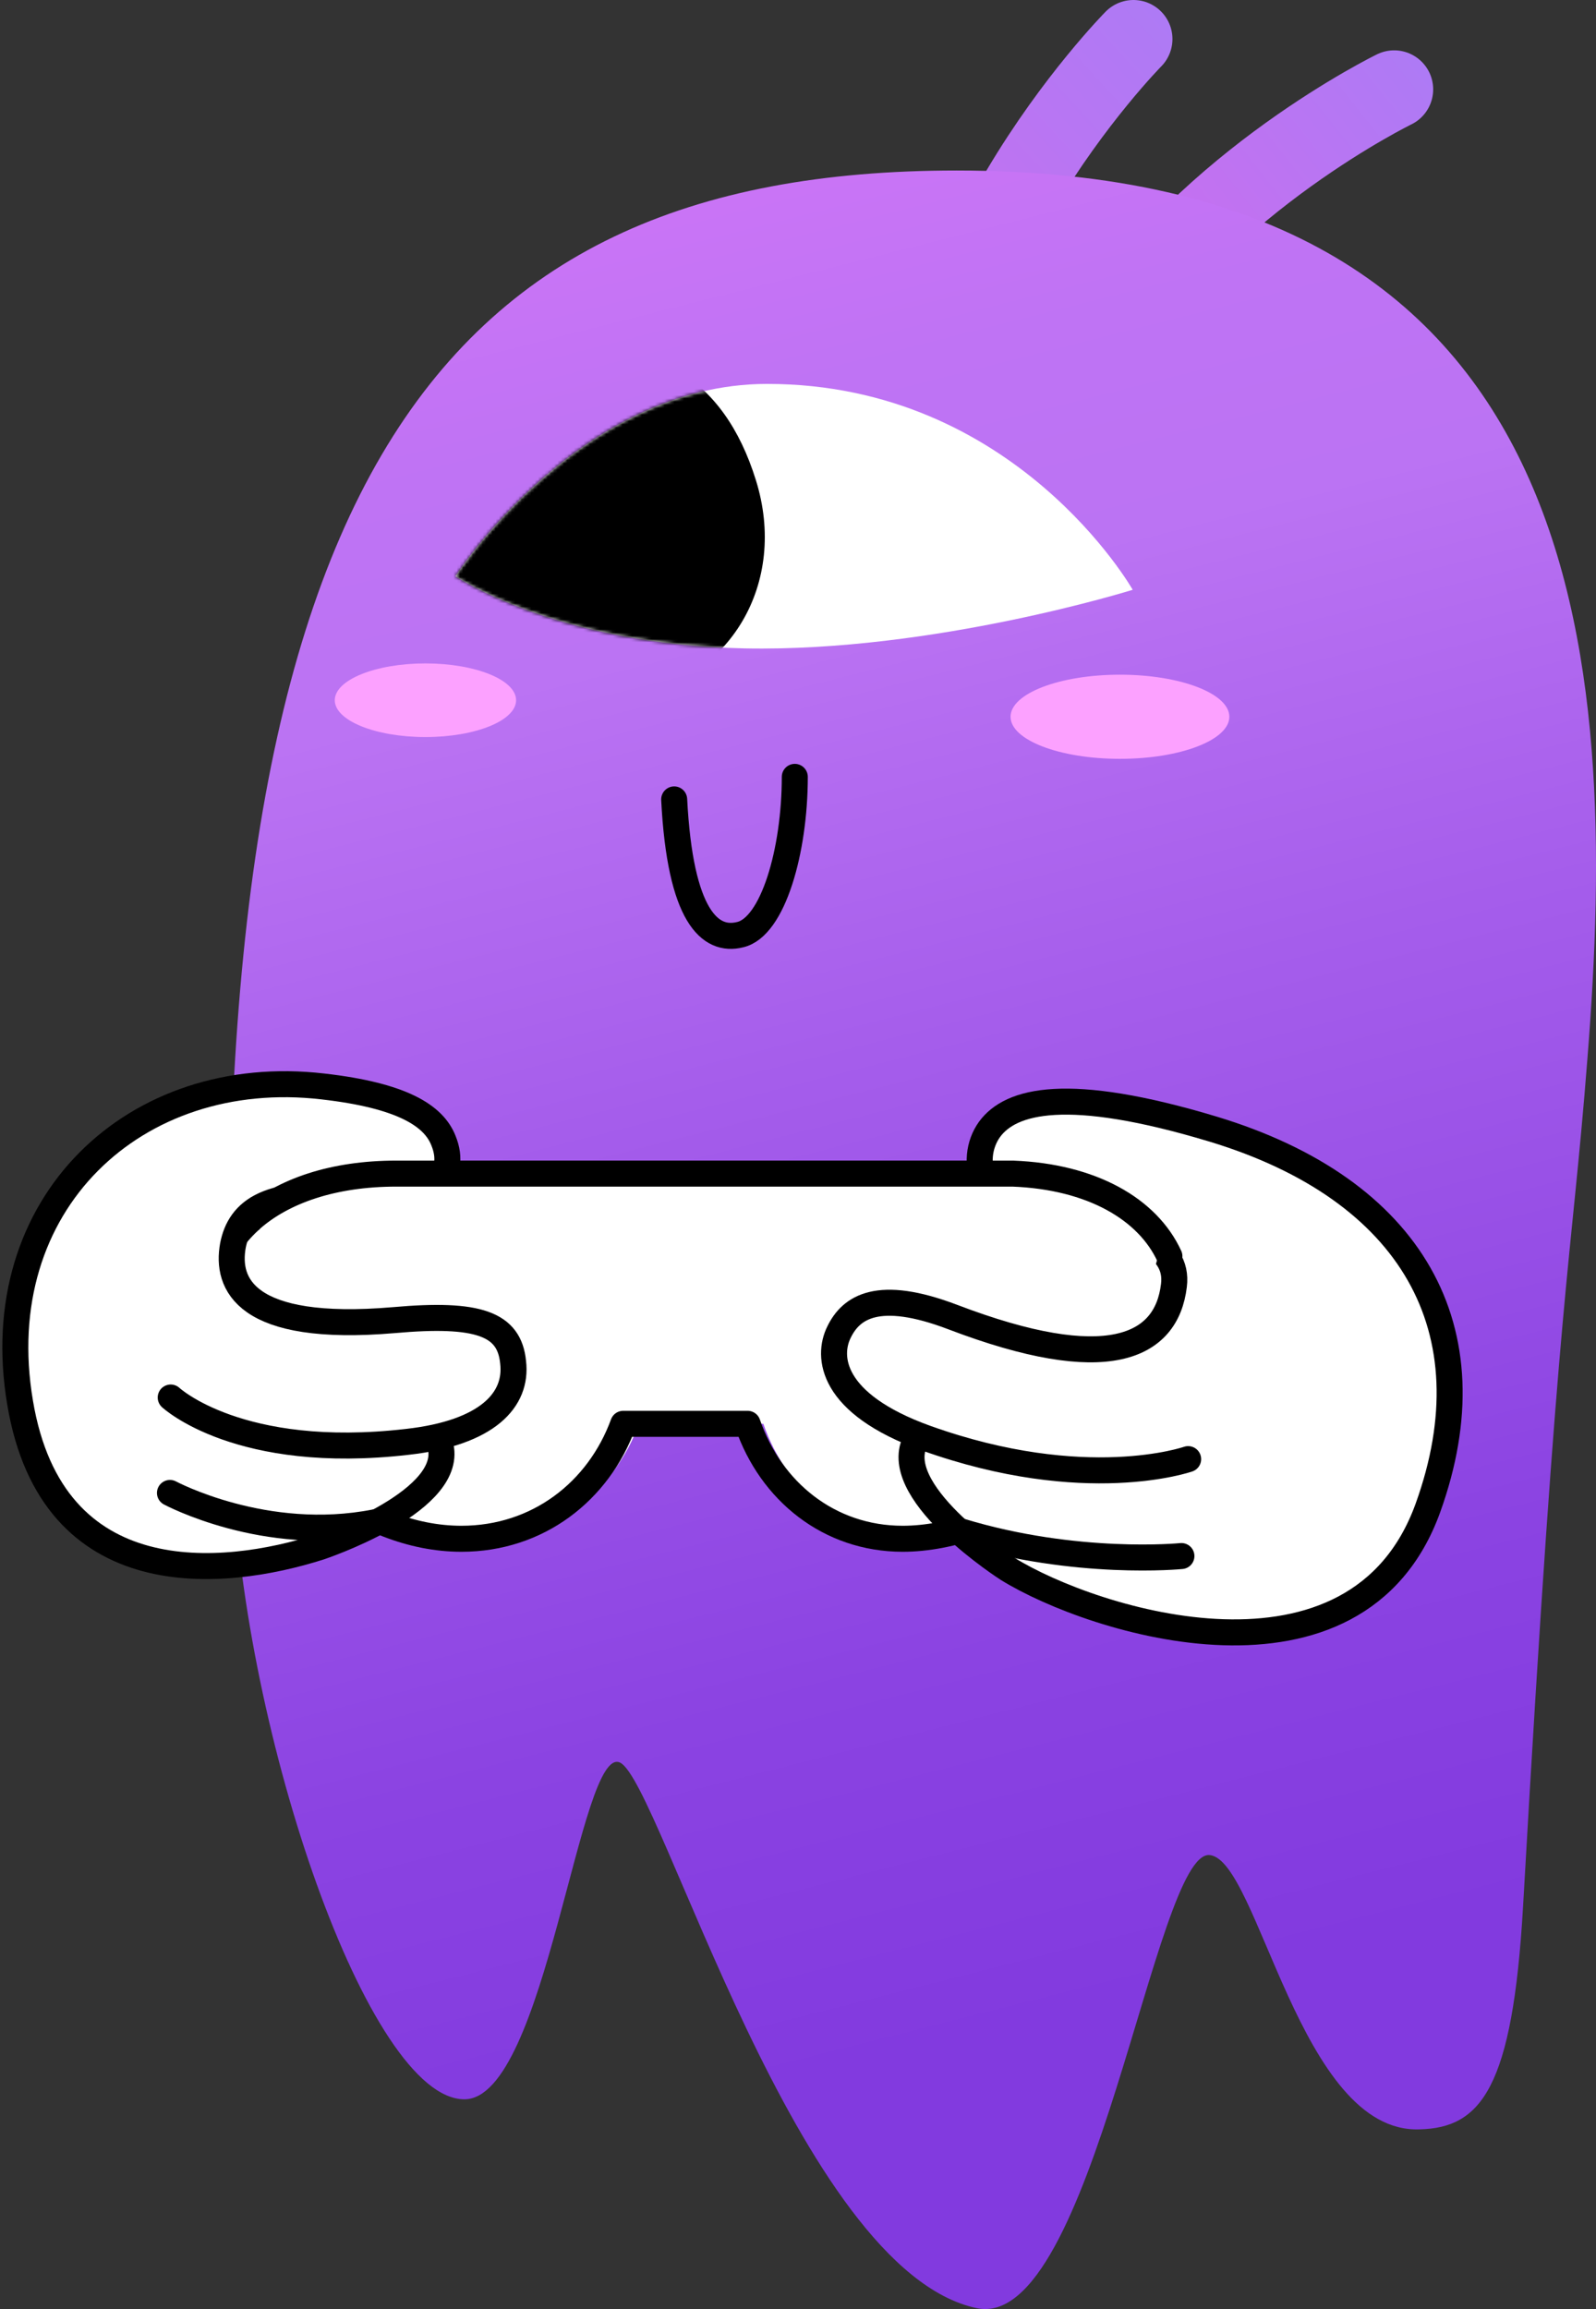
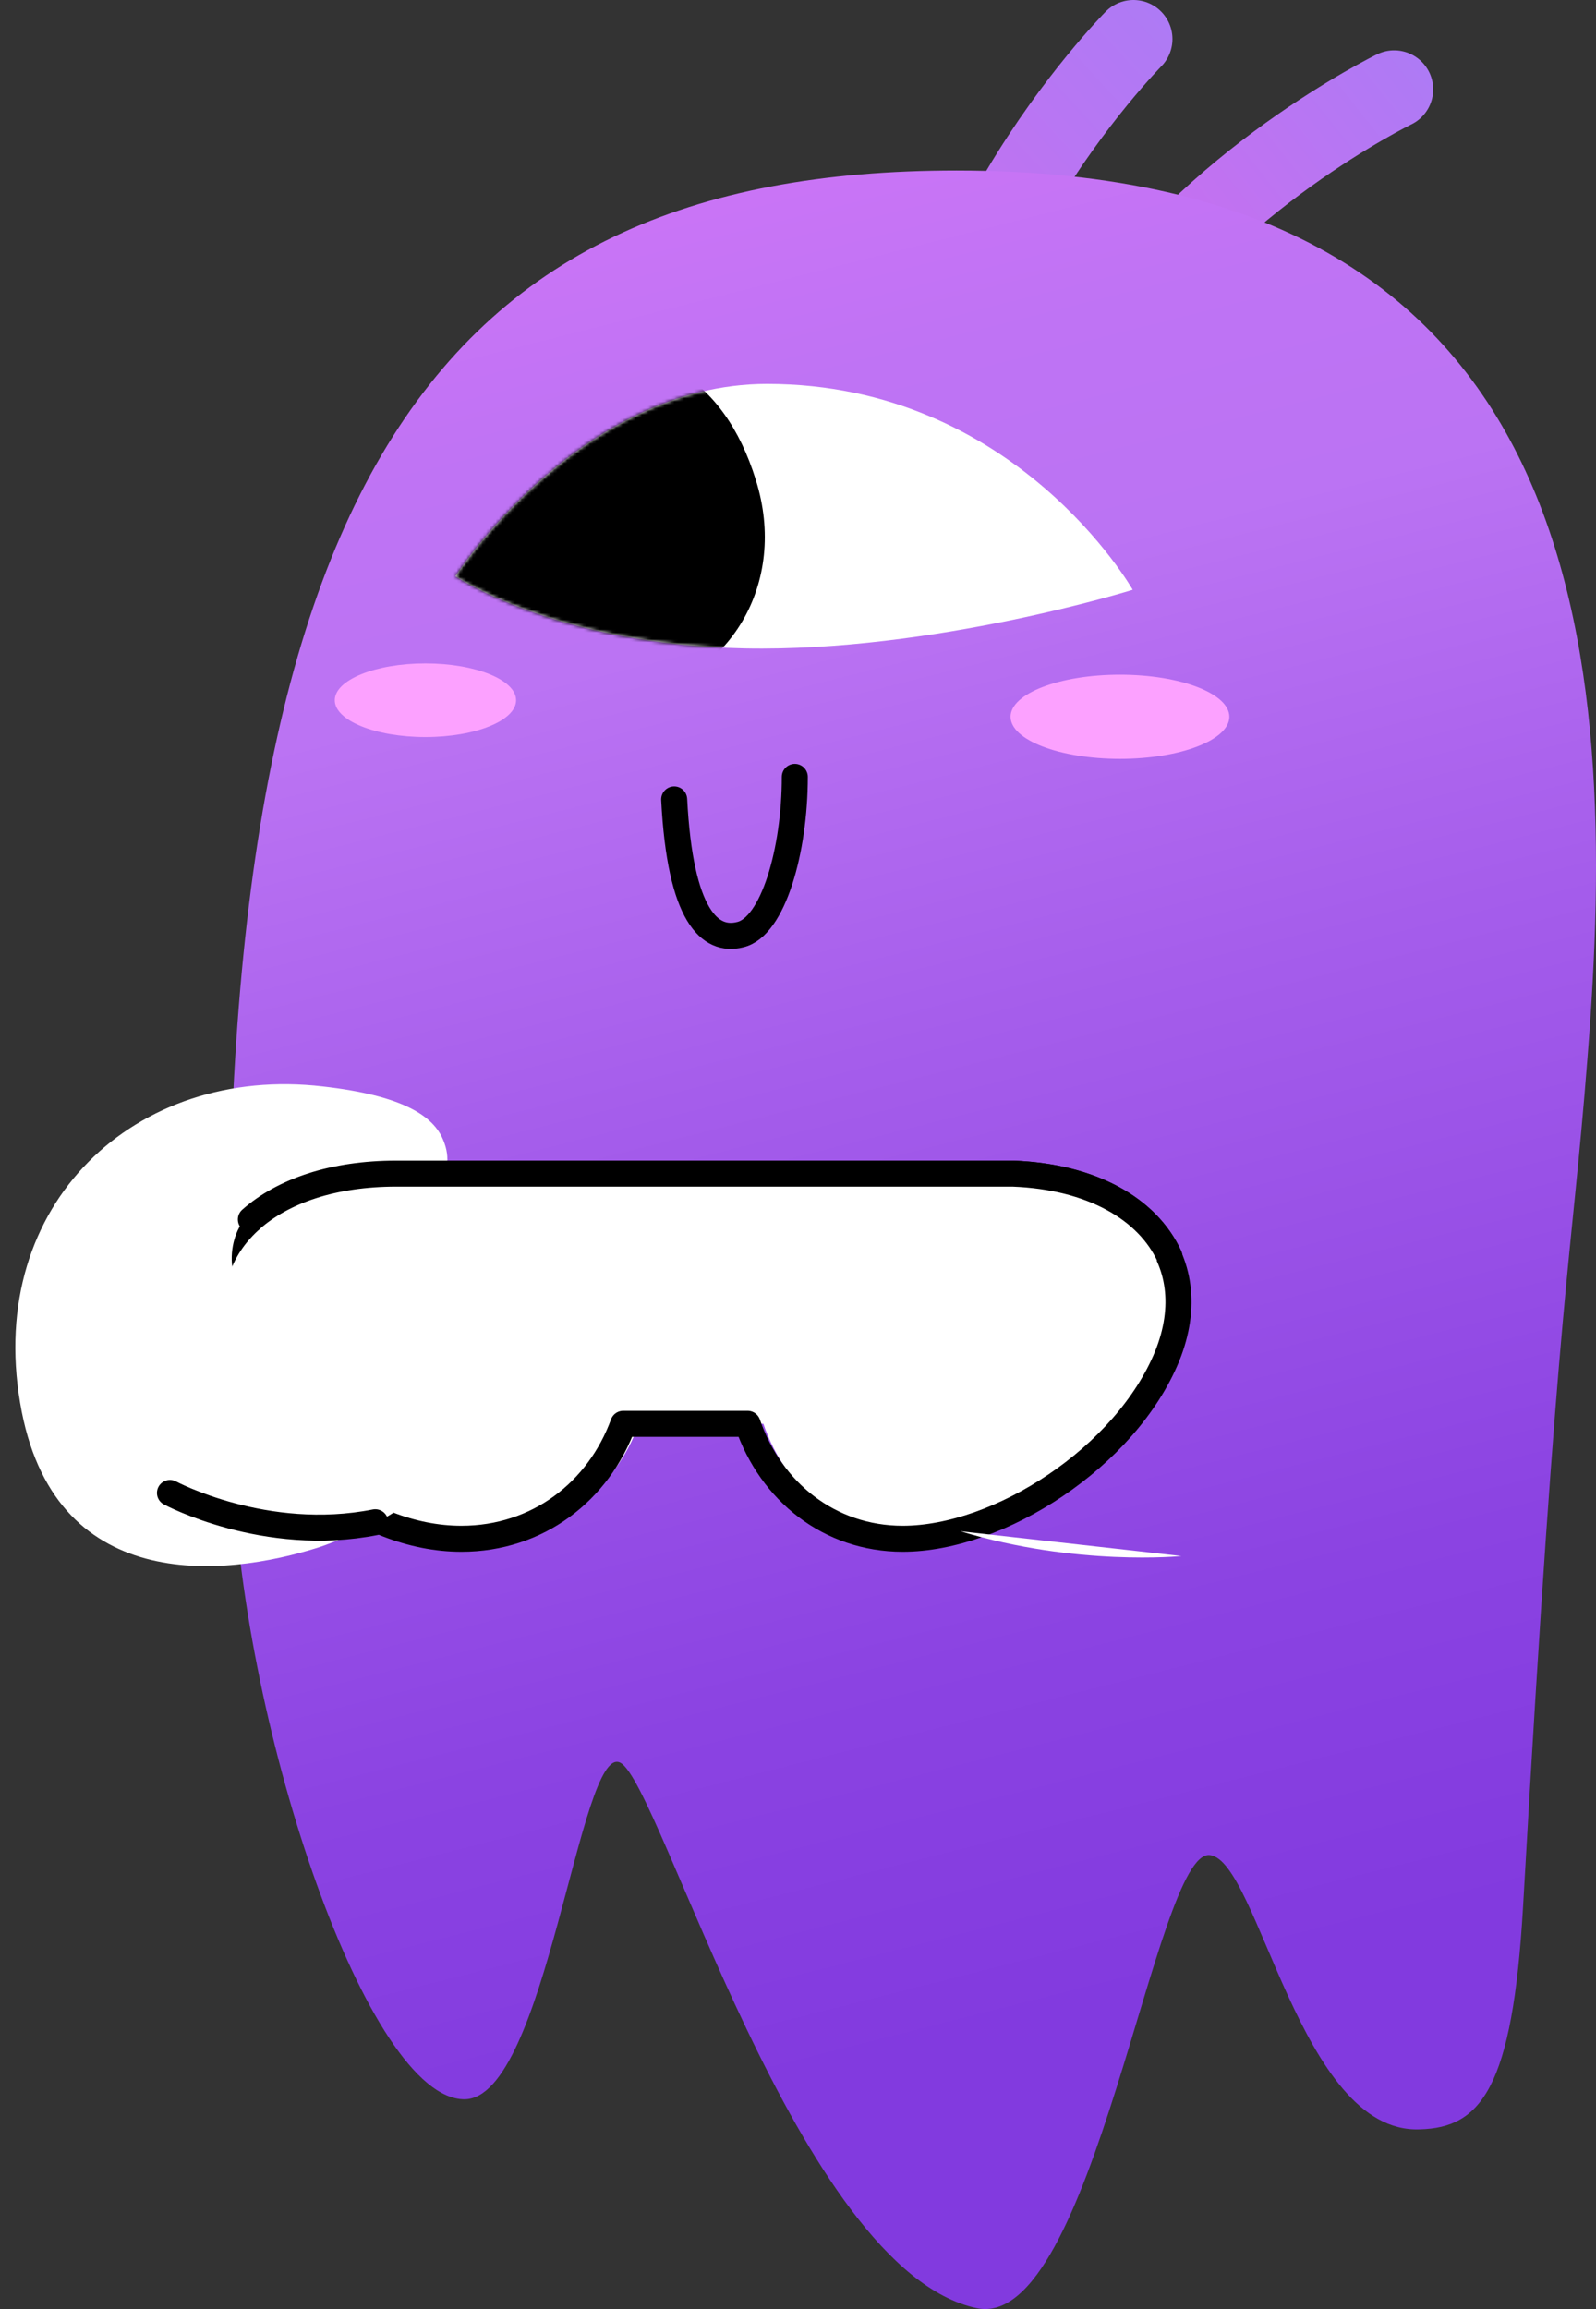
<svg xmlns="http://www.w3.org/2000/svg" width="491" height="710" viewBox="0 0 491 710" fill="none">
  <rect x="0" y="0" width="491" height="710" fill="#333333" stroke="none" />
  <path d="M428.908 27.48C428.908 27.48 371.516 55.435 340.63 104.184" stroke="url(#paint0_linear_4354_1128)" stroke-width="24" stroke-miterlimit="10" stroke-linecap="round" />
  <path d="M348.697 12C348.697 12 275.861 85.701 288.999 161.712" stroke="url(#paint1_linear_4354_1128)" stroke-width="24" stroke-miterlimit="10" stroke-linecap="round" />
  <path d="M468.554 586.359C479.617 391.364 483.305 390.439 488.376 325.287C498.287 201.451 489.298 52.432 294.301 52.432C130.881 52.432 60.12 152.471 71.644 452.357C74.871 533.221 113.364 645.505 142.867 645.505C167.991 645.505 178.363 535.762 190.81 542C203.256 548.238 245.436 698.181 300.524 709.733C336.25 717.126 355.382 568.338 372.208 570.418C387.19 572.035 399.867 656.133 436.746 654.746C455.646 654.284 465.327 642.039 468.554 586.359Z" fill="url(#paint2_linear_4354_1128)" />
  <path d="M207.405 245.81C209.249 281.851 218.468 289.707 227.688 287.396C237.83 285.086 244.514 261.52 244.514 238.878" stroke="black" stroke-width="8" stroke-miterlimit="10" stroke-linecap="round" stroke-linejoin="round" />
  <path d="M140.105 177.192C140.105 177.192 170.991 198.217 229.075 199.372C287.159 200.527 348.471 181.351 348.471 181.351C348.471 181.351 312.514 118.047 235.99 118.047C178.136 118.047 140.105 177.192 140.105 177.192Z" fill="white" />
  <mask id="mask0_4354_1128" style="mask-type:luminance" maskUnits="userSpaceOnUse" x="140" y="118" width="209" height="82">
    <path d="M140.107 177.193C140.107 177.193 170.993 198.217 229.077 199.373C287.161 200.528 348.473 181.352 348.473 181.352C348.473 181.352 319.2 118.047 235.992 118.047C178.138 118.047 140.107 177.193 140.107 177.193Z" fill="white" />
  </mask>
  <g mask="url(#mask0_4354_1128)">
    <path d="M232.538 147.619C242.449 179.271 224.702 209.306 193.124 214.62C161.316 219.934 139.188 207.458 129.277 175.575C119.366 143.923 137.114 113.888 168.692 108.574C200.269 103.26 222.627 115.736 232.538 147.619Z" fill="black" />
  </g>
  <path d="M130.884 226.634C115.481 226.634 102.994 221.566 102.994 215.314C102.994 209.061 115.481 203.993 130.884 203.993C146.287 203.993 158.773 209.061 158.773 215.314C158.773 221.566 146.287 226.634 130.884 226.634Z" fill="#FCA1FF" />
  <path d="M344.548 233.333C325.962 233.333 310.895 227.541 310.895 220.395C310.895 213.25 325.962 207.457 344.548 207.457C363.133 207.457 378.199 213.25 378.199 220.395C378.199 227.541 363.133 233.333 344.548 233.333Z" fill="#FCA1FF" />
  <path d="M121.894 360.867H311.59C350.313 362.253 371.288 386.743 359.072 417.009C346.395 447.968 312.281 473.151 282.548 473.151C259.959 473.151 241.981 458.596 234.836 437.803H196.574C188.968 458.596 170.298 473.151 146.787 473.151C116.132 473.151 81.097 447.968 68.42 417.009C55.973 386.05 79.944 360.867 121.894 360.867Z" fill="white" />
  <path d="M121.894 360.867H311.59C350.313 362.253 371.288 386.743 359.072 417.009C346.395 447.968 307.441 473.151 277.708 473.151C255.119 473.151 237.141 458.596 229.996 437.803H191.734C184.127 458.596 165.457 473.151 141.947 473.151C111.291 473.151 81.097 447.968 68.42 417.009C55.973 386.05 79.944 360.867 121.894 360.867Z" stroke="black" stroke-width="8" stroke-miterlimit="10" stroke-linecap="round" stroke-linejoin="round" />
-   <path d="M281.166 444.041C274.942 459.982 309.977 482.393 309.977 482.393C336.484 498.797 417.387 524.211 439.284 463.679C459.106 408.692 434.213 365.719 373.363 347.236C328.186 333.605 310.899 338.457 304.445 347.236C297.761 356.478 300.988 373.805 324.959 375.423C347.778 377.04 362.76 382.585 361.147 395.292C358.842 414.468 340.402 423.016 293.151 404.995C270.102 396.216 261.804 401.992 258.116 409.616C254.429 417.009 255.35 431.565 284.853 442.193C333.948 459.751 365.526 448.662 365.526 448.662" fill="white" />
-   <path d="M281.166 444.041C274.942 459.982 309.977 482.393 309.977 482.393C336.484 498.797 417.387 524.211 439.284 463.679C459.106 408.692 434.213 365.719 373.363 347.236C328.186 333.605 310.899 338.457 304.445 347.236C297.761 356.478 300.988 373.805 324.959 375.423C347.778 377.04 362.76 382.585 361.147 395.292C358.842 414.468 340.402 423.016 293.151 404.995C270.102 396.216 261.804 401.992 258.116 409.616C254.429 417.009 255.35 431.565 284.853 442.193C333.948 459.751 365.526 448.662 365.526 448.662" stroke="black" stroke-width="8" stroke-miterlimit="10" stroke-linecap="round" stroke-linejoin="round" />
  <path d="M363.455 478.465C363.455 478.465 331.186 481.7 295.46 470.841Z" fill="white" />
-   <path d="M363.455 478.465C363.455 478.465 331.186 481.7 295.46 470.841" stroke="black" stroke-width="8" stroke-miterlimit="10" stroke-linecap="round" />
  <path d="M135.725 445.658C138.03 462.524 98.385 475.693 98.385 475.693C68.651 485.166 16.099 490.48 6.188 431.334C-4.184 370.109 41.684 327.367 99.307 334.067C123.739 336.84 133.42 343.078 136.416 350.702C140.796 361.33 133.65 371.264 109.679 368.492C82.711 365.257 73.722 372.189 71.648 383.047C69.573 394.599 75.105 409.848 121.204 405.92C147.249 403.61 156.7 407.075 157.852 418.858C159.235 430.41 150.015 440.576 125.353 443.348C73.492 449.355 52.517 429.717 52.517 429.717" fill="white" />
-   <path d="M135.725 445.658C138.03 462.524 98.385 475.693 98.385 475.693C68.651 485.166 16.099 490.48 6.188 431.334C-4.184 370.109 41.684 327.367 99.307 334.067C123.739 336.84 133.42 343.078 136.416 350.702C140.796 361.33 133.65 371.264 109.679 368.492C82.711 365.257 73.722 372.189 71.648 383.047C69.573 394.599 75.105 409.848 121.204 405.92C147.249 403.61 156.7 407.075 157.852 418.858C159.235 430.41 150.015 440.576 125.353 443.348C73.492 449.355 52.517 429.717 52.517 429.717" stroke="black" stroke-width="8" stroke-miterlimit="10" stroke-linecap="round" stroke-linejoin="round" />
  <path d="M52.288 459.059C52.288 459.059 81.561 474.77 115.443 468.07Z" fill="white" />
  <path d="M52.288 459.059C52.288 459.059 81.561 474.77 115.443 468.07" stroke="black" stroke-width="8" stroke-miterlimit="10" stroke-linecap="round" />
  <path d="M79.942 372.882C89.853 365.488 104.374 360.868 122.122 360.868H311.587C331.871 361.561 347.314 368.723 355.612 379.582C356.303 380.506 356.994 381.43 357.455 382.354L353.076 397.372L284.85 382.354L79.942 386.282V372.882Z" fill="white" />
  <path d="M77.178 374.961C87.089 366.182 102.532 360.868 121.893 360.868H311.589C335.791 361.792 353.077 371.726 359.762 386.282" stroke="black" stroke-width="8" stroke-miterlimit="10" stroke-linecap="round" stroke-linejoin="round" />
  <defs>
    <linearGradient id="paint0_linear_4354_1128" x1="322.679" y1="113.36" x2="444.139" y2="16.876" gradientUnits="userSpaceOnUse">
      <stop offset="0.2" stop-color="#CC6DEF" />
      <stop offset="1" stop-color="#AC7BF5" />
    </linearGradient>
    <linearGradient id="paint1_linear_4354_1128" x1="253.457" y1="149.529" x2="388.505" y2="25.369" gradientUnits="userSpaceOnUse">
      <stop offset="0.2" stop-color="#CC6DEF" />
      <stop offset="1" stop-color="#AC7BF5" />
    </linearGradient>
    <linearGradient id="paint2_linear_4354_1128" x1="176.187" y1="-65.632" x2="348.348" y2="613.76" gradientUnits="userSpaceOnUse">
      <stop stop-color="#FA76FF" />
      <stop offset="0.006" stop-color="#F876FF" />
      <stop offset="0.095" stop-color="#DD75FA" />
      <stop offset="0.186" stop-color="#CA74F6" />
      <stop offset="0.279" stop-color="#BF73F4" />
      <stop offset="0.377" stop-color="#BB73F3" />
      <stop offset="0.571" stop-color="#A55DEB" />
      <stop offset="0.838" stop-color="#8B43E2" />
      <stop offset="1" stop-color="#823ADF" />
    </linearGradient>
  </defs>
</svg>